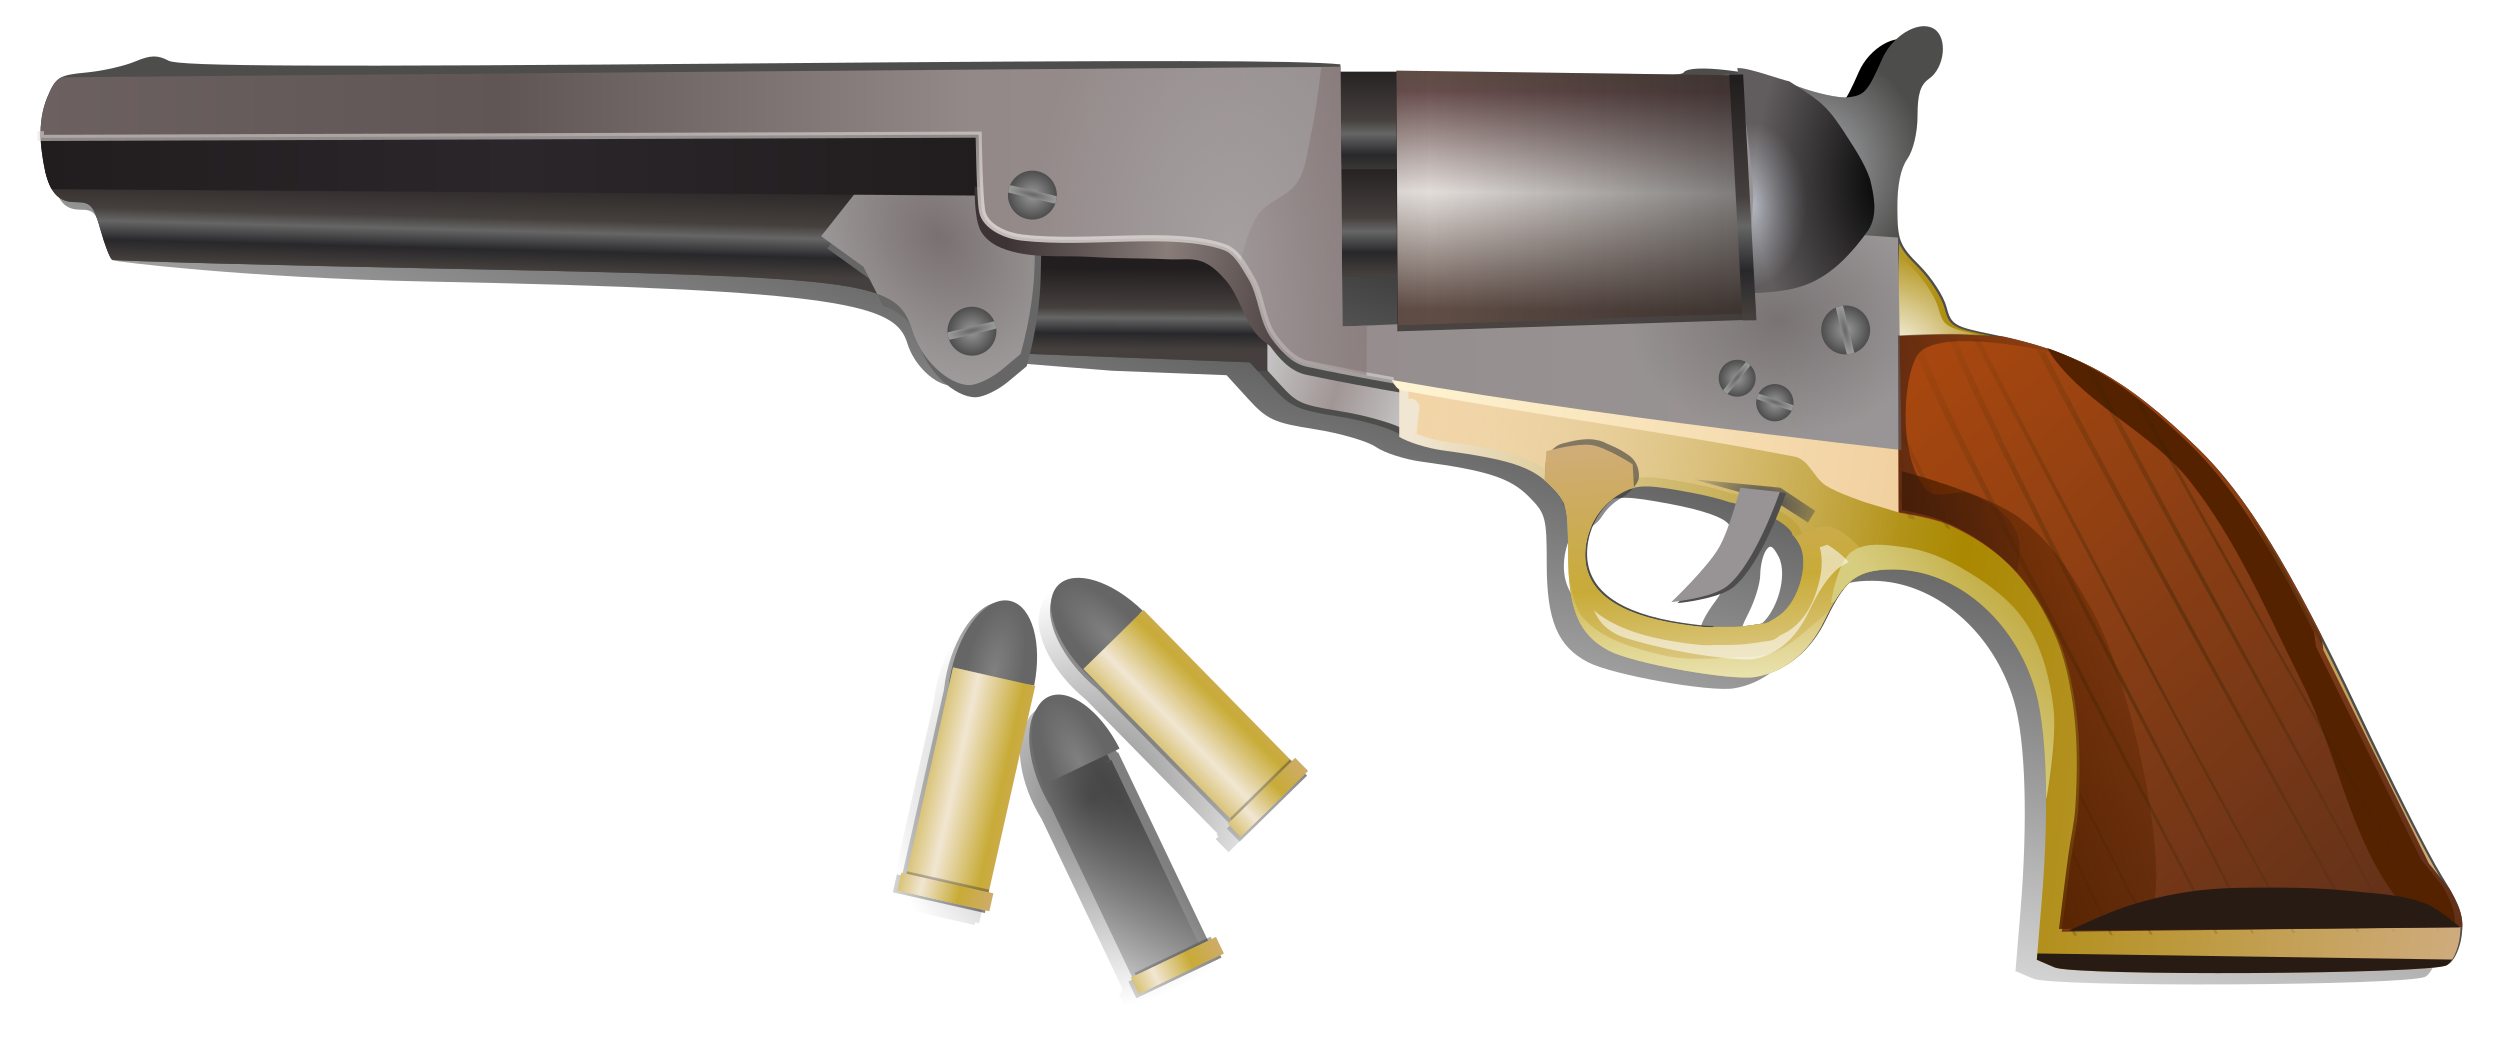
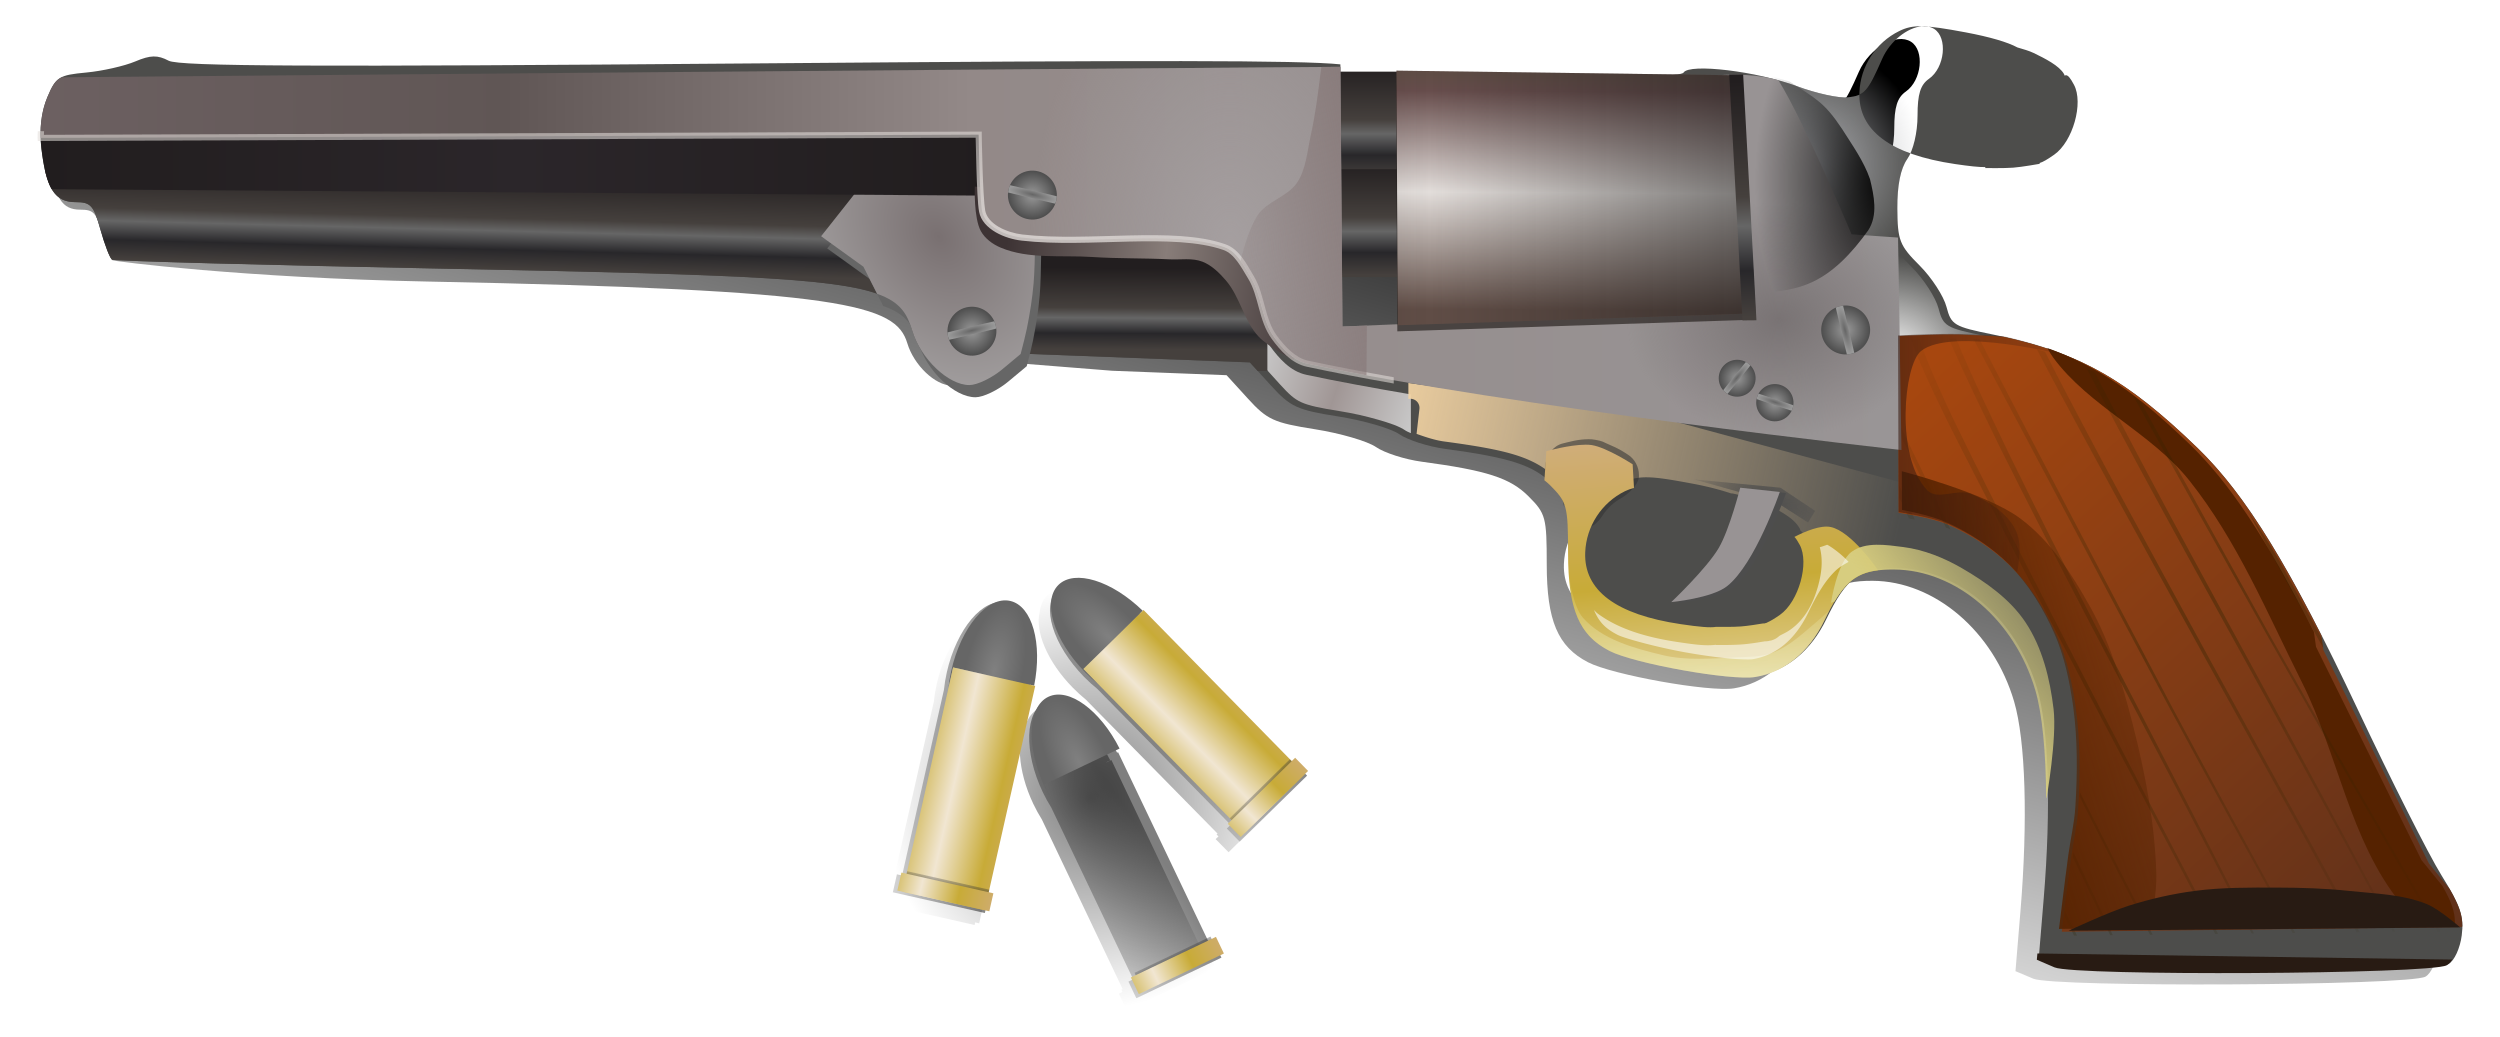
<svg xmlns="http://www.w3.org/2000/svg" xmlns:xlink="http://www.w3.org/1999/xlink" version="1.1" viewBox="0 0 410 170">
  <defs>
    <linearGradient id="i">
      <stop stop-color="#f1e6d2" offset="0" />
      <stop stop-color="#c8ab37" offset=".5" />
      <stop stop-color="#d1ad83" offset="1" />
    </linearGradient>
    <linearGradient id="c">
      <stop stop-color="#221e1f" offset="0" />
      <stop stop-color="#45403d" offset=".489" />
      <stop stop-color="#666" offset=".614" />
      <stop stop-color="#28272a" offset=".803" />
      <stop stop-color="#45403d" offset="1" />
    </linearGradient>
    <radialGradient id="s" cx="173.33" cy="299.77" r="33.969" gradientTransform="matrix(1 0 0 1.018 0 -5.52)" gradientUnits="userSpaceOnUse">
      <stop offset="0" />
      <stop stop-opacity="0" offset="1" />
    </radialGradient>
    <linearGradient id="aq" x1="203.77" x2="165.25" y1="170.98" y2="309.54" gradientUnits="userSpaceOnUse">
      <stop offset="0" />
      <stop stop-opacity="0" offset="1" />
    </linearGradient>
    <linearGradient id="ap" x1="325.51" x2="184.53" y1="238.29" y2="208.36" gradientUnits="userSpaceOnUse">
      <stop stop-color="#e3e2db" stop-opacity="0" offset="0" />
      <stop stop-color="#e3e2db" stop-opacity="0" offset=".25" />
      <stop stop-color="#e3e2db" stop-opacity=".498" offset=".588" />
      <stop stop-color="#e3e2db" stop-opacity="0" offset=".75" />
      <stop stop-color="#e3e2db" stop-opacity="0" offset="1" />
    </linearGradient>
    <linearGradient id="ao" x1="200.24" x2="227.15" y1="227.28" y2="236.52" gradientUnits="userSpaceOnUse">
      <stop stop-color="#cacaca" offset="0" />
      <stop stop-color="#a09695" offset=".5" />
      <stop stop-color="#cacaca" offset="1" />
    </linearGradient>
    <linearGradient id="an" x1="226.4" x2="409.97" y1="236.84" y2="259.16" gradientUnits="userSpaceOnUse">
      <stop stop-color="#f1e6d2" offset="0" />
      <stop stop-color="#a80" offset=".5" />
      <stop stop-color="#d1ad83" offset="1" />
    </linearGradient>
    <linearGradient id="am" x1="219.33" x2="306.17" y1="235.99" y2="255.32" gradientUnits="userSpaceOnUse">
      <stop stop-color="#f2d3a3" offset="0" />
      <stop stop-color="#f2d3a3" stop-opacity="0" offset="1" />
    </linearGradient>
    <linearGradient id="al" x1="325.46" x2="221.27" y1="249.68" y2="233.08" gradientTransform="translate(-2)" gradientUnits="userSpaceOnUse">
      <stop stop-color="#eec995" offset="0" />
      <stop stop-color="#fff6d5" offset="1" />
    </linearGradient>
    <radialGradient id="r" cx="303.25" cy="232.75" r="14.562" gradientTransform="matrix(1.343 0 0 1.145 -103.12 -39.265)" gradientUnits="userSpaceOnUse">
      <stop stop-color="#fff" offset="0" />
      <stop stop-color="#fff" stop-opacity="0" offset="1" />
    </radialGradient>
    <linearGradient id="ak" x1="311.35" x2="391.91" y1="227.86" y2="317.13" gradientUnits="userSpaceOnUse">
      <stop stop-color="#a7470f" offset="0" />
      <stop stop-color="#61311a" offset="1" />
    </linearGradient>
    <linearGradient id="aj" x1="302.86" x2="394.69" y1="219.37" y2="327.91" gradientTransform="translate(.125 .658)" gradientUnits="userSpaceOnUse">
      <stop stop-color="#2b2200" stop-opacity="0" offset="0" />
      <stop stop-color="#2b2200" offset=".5" />
      <stop stop-color="#2b2200" stop-opacity="0" offset="1" />
    </linearGradient>
    <linearGradient id="ai" x1="317.48" x2="357.26" y1="288.91" y2="276.47" gradientUnits="userSpaceOnUse">
      <stop stop-color="#520" offset="0" />
      <stop stop-color="#520" stop-opacity="0" offset="1" />
    </linearGradient>
    <linearGradient id="ah" x1="73.56" x2="73.136" y1="196.3" y2="212.78" gradientUnits="userSpaceOnUse" xlink:href="#c" />
    <linearGradient id="ag" x1="173.7" x2="173.62" y1="212.59" y2="225.93" gradientUnits="userSpaceOnUse" xlink:href="#c" />
    <radialGradient id="q" cx="148.53" cy="207.15" r="19.25" gradientTransform="matrix(1.404 1.861 -1.396 1.054 229.21 -287.26)" gradientUnits="userSpaceOnUse">
      <stop stop-color="#797071" offset="0" />
      <stop stop-color="#bababa" offset="1" />
    </radialGradient>
    <linearGradient id="af" x1="1.278" x2="157.31" y1="194.48" y2="194.48" gradientUnits="userSpaceOnUse">
      <stop stop-color="#211d1e" offset="0" />
      <stop stop-color="#2b262a" offset=".5" />
      <stop stop-color="#211d1e" offset="1" />
    </linearGradient>
    <linearGradient id="ae" x1="159.46" x2="211.59" y1="211.5" y2="217.5" gradientTransform="translate(0,-1)" gradientUnits="userSpaceOnUse">
      <stop stop-color="#3d3334" offset="0" />
      <stop stop-color="#887d79" offset=".5" />
      <stop stop-color="#3d3334" offset="1" />
    </linearGradient>
    <linearGradient id="ad" x1="215.54" x2="215.54" y1="28.98" y2="47.455" gradientTransform="translate(1.54 150.28)" gradientUnits="userSpaceOnUse" xlink:href="#c" />
    <linearGradient id="ac" x1="215.54" x2="215.54" y1="28.98" y2="47.455" gradientTransform="translate(1.54 166.28)" gradientUnits="userSpaceOnUse" xlink:href="#c" />
    <radialGradient id="p" cx="291.39" cy="195.45" r="18.86" gradientTransform="matrix(1 0 0 1.039 0 -7.524)" gradientUnits="userSpaceOnUse">
      <stop stop-color="#acadb1" offset="0" />
      <stop stop-color="#acadb1" stop-opacity="0" offset="1" />
    </radialGradient>
    <linearGradient id="ab" x1="1.268" x2="306.47" y1="211.03" y2="211.03" gradientUnits="userSpaceOnUse">
      <stop stop-color="#6c6061" offset="0" />
      <stop stop-color="#605655" offset=".25" />
      <stop stop-color="#938988" offset=".5" />
      <stop stop-color="#999596" offset="1" />
    </linearGradient>
    <linearGradient id="aa" x1="274.03" x2="269.42" y1="291.71" y2="236.74" gradientUnits="userSpaceOnUse" xlink:href="#i" />
    <radialGradient id="o" cx="286.47" cy="224.61" r="42" gradientTransform="matrix(.595 1.2262e-7 -9.4582e-8 .459 115.95 118.06)" gradientUnits="userSpaceOnUse">
      <stop stop-color="#797374" offset="0" />
      <stop stop-color="#797374" stop-opacity="0" offset="1" />
    </radialGradient>
    <radialGradient id="n" cx="196.33" cy="210.1" r="32.859" gradientTransform="matrix(1 0 0 1.562 0 -119.18)" gradientUnits="userSpaceOnUse">
      <stop stop-color="#a59fa0" offset="0" />
      <stop stop-color="#a59fa0" stop-opacity="0" offset="1" />
    </radialGradient>
    <linearGradient id="z" x1="274.2" x2="275.16" y1="283.54" y2="260.76" gradientUnits="userSpaceOnUse">
      <stop stop-color="#f6ffd5" offset="0" />
      <stop stop-color="#f6ffd5" stop-opacity="0" offset="1" />
    </linearGradient>
    <linearGradient id="y" x1="250.07" x2="249.84" y1="13.969" y2="52.459" gradientTransform="matrix(1.036 0 0 1 -9.556 167.05)" gradientUnits="userSpaceOnUse">
      <stop stop-color="#604d46" offset="0" />
      <stop stop-color="#674d4c" offset=".068" />
      <stop stop-color="#e3dedb" offset=".5" />
      <stop stop-color="#604d46" offset="1" />
    </linearGradient>
    <linearGradient id="x" x1="169.63" x2="288.59" y1="201.13" y2="201.13" gradientUnits="userSpaceOnUse">
      <stop stop-color="#1a1a1a" stop-opacity=".492" offset="0" />
      <stop stop-color="#1a1a1a" stop-opacity="0" offset=".5" />
      <stop stop-color="#1a1a1a" stop-opacity=".593" offset="1" />
    </linearGradient>
    <radialGradient id="m" cx="281.77" cy="200.74" r="11.243" gradientTransform="matrix(.822 0 0 1.199 50.123 -38.36)" gradientUnits="userSpaceOnUse">
      <stop stop-color="#b4b7c0" offset="0" />
      <stop stop-color="#615d5e" offset="1" />
    </radialGradient>
    <radialGradient id="l" cx="303.29" cy="198.3" r="11.243" gradientTransform="matrix(1.978 0 0 3.156 -295.24 -427.47)" gradientUnits="userSpaceOnUse">
      <stop offset="0" />
      <stop stop-opacity="0" offset="1" />
    </radialGradient>
    <radialGradient id="k" cx="111.98" cy="210.88" r="111.2" gradientTransform="matrix(1 0 0 .186 0 171.65)" gradientUnits="userSpaceOnUse">
      <stop stop-color="#e3dedb" offset="0" />
      <stop stop-color="#e3dedb" stop-opacity=".563" offset="1" />
    </radialGradient>
    <linearGradient id="w" x1="309.53" x2="337.68" y1="275.7" y2="254.15" gradientUnits="userSpaceOnUse">
      <stop stop-color="#d7cd7f" offset="0" />
      <stop stop-color="#d7cd7f" stop-opacity="0" offset="1" />
    </linearGradient>
    <linearGradient id="v" x1="270.42" x2="270.8" y1="184.61" y2="223.3" gradientUnits="userSpaceOnUse" xlink:href="#c" />
    <linearGradient id="u" x1="281.9" x2="339.77" y1="242.97" y2="242.97" gradientUnits="userSpaceOnUse">
      <stop stop-color="#391a10" offset="0" />
      <stop stop-color="#391a10" stop-opacity="0" offset="1" />
    </linearGradient>
    <radialGradient id="j" cx="283.69" cy="250.09" r="9.934" gradientTransform="matrix(1.403 .403 -.209 .729 -61.182 -45.819)" gradientUnits="userSpaceOnUse">
      <stop stop-color="#4d4d4d" offset="0" />
      <stop stop-color="#4d4d4d" stop-opacity="0" offset="1" />
    </radialGradient>
    <radialGradient id="b" cx="117.03" cy="452.22" r="38.647" gradientUnits="userSpaceOnUse">
      <stop stop-color="#999" offset="0" />
      <stop stop-color="#4d4d4d" offset="1" />
    </radialGradient>
    <radialGradient id="a" cx="117.03" cy="451.12" r="38.656" gradientTransform="matrix(1 0 0 .233 0 346.09)" gradientUnits="userSpaceOnUse">
      <stop stop-color="#666" offset="0" />
      <stop stop-color="#999" offset="1" />
    </radialGradient>
    <linearGradient id="h" x1="756.54" x2="643.4" y1="-.57" y2="19.025" gradientUnits="userSpaceOnUse">
      <stop offset="0" />
      <stop stop-opacity="0" offset="1" />
    </linearGradient>
    <radialGradient id="d" cx="742.09" cy="-41.415" r="31.594" gradientTransform="matrix(.683 -4.5287e-8 1.0919e-7 1.648 234.89 29.34)" gradientUnits="userSpaceOnUse">
      <stop stop-color="#808080" offset="0" />
      <stop stop-color="#666" offset="1" />
    </radialGradient>
    <linearGradient id="g" x1="731.29" x2="801.52" y1="51.553" y2="51.553" gradientUnits="userSpaceOnUse" xlink:href="#i" spreadMethod="reflect" />
    <linearGradient id="f" x1="741.76" x2="741.3" y1="134.43" y2="117.01" gradientUnits="userSpaceOnUse">
      <stop stop-color="#333" offset="0" />
      <stop stop-color="#333" stop-opacity="0" offset="1" />
    </linearGradient>
    <linearGradient id="e" x1="724.29" x2="791.11" y1="130.98" y2="130.98" gradientUnits="userSpaceOnUse" spreadMethod="reflect">
      <stop stop-color="#f1e6d2" offset="0" />
      <stop stop-color="#c8ab37" offset=".431" />
      <stop stop-color="#d1ad83" offset="1" />
    </linearGradient>
    <linearGradient id="t" x1="230.94" x2="188.03" y1="195.12" y2="203.01" gradientUnits="userSpaceOnUse">
      <stop stop-color="#837373" offset="0" />
      <stop stop-color="#837373" stop-opacity="0" offset="1" />
    </linearGradient>
  </defs>
  <g transform="translate(5.384 -168.66)">
    <path d="m169.7 265.18c-1.366-0.022-2.547 0.343-3.375 1.156-0.68 0.668-1.069 1.597-1.188 2.656-0.827 3.171 1.227 8.184 5.406 12.438 0.701 0.714 1.422 1.377 2.156 1.969l21.594 21.969-0.156 0.156 0.312 0.312-0.469 0.438 2.125 2.156 0.594-0.594 9.875-9.688 0.562-0.562-0.312-0.312 0.469-0.438-2.125-2.156-0.562 0.531-24.312-24.75-0.125 0.125c-3.483-3.391-7.463-5.359-10.469-5.406zm-11.781 3.875c-0.657-0.019-1.305 0.164-1.969 0.469-3.176 0.901-6.379 5.412-7.719 11.344-0.22 0.976-0.369 1.937-0.469 2.875l-6.781 30.031-0.219-0.062-0.094 0.438-0.656-0.125-0.656 2.938 0.844 0.188 13.469 3.031 0.781 0.188 0.094-0.438 0.656 0.156 0.656-2.938-0.781-0.188 7.656-33.844-0.844-0.188c2e-3 -0.01-2e-3 -0.021 0-0.031l0.688 0.156c1.403-6.93-0.315-13.088-3.938-13.906-0.233-0.052-0.482-0.087-0.719-0.094zm8.438 15.438c-0.468 0.037-0.925 0.176-1.344 0.375-0.823 0.391-1.452 1.07-1.906 1.969-1.915 2.683-1.633 8.186 0.969 13.656 0.43 0.903 0.905 1.763 1.406 2.562l13.25 27.812-0.219 0.094 0.188 0.375-0.594 0.281 1.312 2.75 0.781-0.375 12.469-5.938 0.719-0.344-0.188-0.406 0.594-0.281-1.281-2.719-0.719 0.344-0.188-0.406-14.719-30.938-0.781 0.375c-7e-3 -0.013-0.025-0.019-0.031-0.031l0.625-0.281c-2.782-5.526-7.067-9.131-10.344-8.875z" fill="url(#s)" opacity=".5" />
    <path d="m328.07 329.16-2.916-1.228 0.812-9.772c1.241-14.938 0.847-28.036-1.037-34.456-3.378-11.511-13.036-19.746-23.212-19.793-5.943-0.027-8.085 1.55-11.396 8.389-2.52 5.206-6.514 8.465-11.332 9.247-3.984 0.647-19.92-2.199-23.931-4.273-4.978-2.574-6.772-6.826-6.776-16.059-4e-3 -7.741-0.162-8.331-2.996-11.166-2.998-2.998-6.814-4.234-17.508-5.669-2.75-0.369-6.125-1.452-7.5-2.407-1.375-0.955-5.875-2.266-10-2.915-6.756-1.062-7.847-1.561-11.001-5.023l-3.501-3.844-18.764-0.728-19.764-1.574-2.375 1.998c-1.306 1.099-3.194 1.998-4.195 1.998-2.684 0-6.188-3.344-7.262-6.931-1.892-6.314-10.07-8.761-78.599-10.12-30.229-0.599-51.44-3.298-51.755-3.493-0.314-0.194-1.072-2.14-1.684-4.325-0.984-3.515-1.398-3.971-3.599-3.971-2.99 0-4.197-1.907-4.885-7.716-0.325-2.741-0.039-5.242 0.839-7.343 1.227-2.936 1.665-3.218 5.582-3.584 2.338-0.218 5.512-0.93 7.054-1.581 2.224-0.939 3.222-0.965 4.826-0.125 1.564 0.819 20.89-0.968 93.583-1.564 73.742-0.604 94.796-0.504 97.693 0.468 4.821 1.616 53.518 2.564 54.447 1.06 0.962-1.557 12.084-0.222 18.664 2.24 3.12 1.167 6.87 1.979 8.333 1.805 2.684-0.32 3.195-0.898 5.56-6.281 1.716-3.905 6.132-6.45 8.543-4.923 2.267 1.435 1.761 6.347-0.843 8.17-1.409 0.987-1.899 2.547-1.899 6.051 0 2.788-0.683 5.695-1.667 7.101-1.103 1.574-1.654 4.327-1.628 8.128 0.036 5.242 0.356 6.065 3.64 9.349 1.98 1.98 3.97 5.027 4.422 6.77 0.769 2.967 1.255 3.257 7.623 4.544 13.874 2.804 21.695 7.135 33.51 18.555 8.029 7.761 15.282 19.607 26.32 42.989 5.445 11.534 11.616 23.73 13.712 27.101 3.144 5.057 3.727 6.79 3.327 9.905-0.271 2.109-1.221 4.169-2.155 4.669-2.767 1.481-60.872 1.777-64.313 0.328zm-54.557-57.194c-0.146-0.644 0.907-2.709 2.34-4.588 3.077-4.034 4.167-10.208 2.252-12.752-0.854-1.133-4.261-2.313-9.562-3.311-6.885-1.296-8.675-1.336-10.91-0.239-3.848 1.887-6.376 5.782-6.537 10.071-0.234 6.219 5.037 10.164 15.683 11.738 5.825 0.861 7.099 0.687 6.734-0.92zm9.514-0.615c3.065-2.147 4.861-8.457 3.258-11.451-0.968-1.809-1.403-1.995-2.099-0.897-0.482 0.762-0.884 2.527-0.893 3.924-8e-3 1.396-0.867 4.209-1.907 6.25-2.065 4.051-1.71 4.522 1.64 2.175z" fill="url(#aq)" />
    <path d="m284.97 194.75-20.156 10.875-40.688 0.812-0.125 15.406-9.219 0.375-0.125-15.594-4.281 0.094-7.38 16.28c0.179 0.33 0.37 0.664 0.594 0.969 1.375 1.873 3.165 3.858 5.438 4.344 33.1 7.079 99.438 14.156 99.438 14.156l-2.562-34.844-7.625-0.531s-1.898-4.514-4.312-9.875z" fill="url(#ap)" />
-     <path d="m309.81 172.97c-2.361 0.198-5.224 2.4-6.531 5.375-2.365 5.384-2.878 5.961-5.562 6.281-1.463 0.175-5.224-0.645-8.344-1.812-6.58-2.462-17.694-3.807-18.656-2.25-0.734 1.188-31.196 0.867-46.375-0.125l-0.34 41.4-9.219 0.375-0.344-43c-6.725-0.68-30.724-0.69-95.844-0.156-72.693 0.596-94.53 0.495-96.312-0.438-1.828-0.957-2.966-0.945-5.5 0.125-1.757 0.742-5.367 1.564-8.031 1.812-4.463 0.417-4.977 0.716-6.375 4.062-1.001 2.395-1.339 5.251-0.969 8.375 0.784 6.621 2.186 8.812 5.594 8.812 2.509 0 2.972 0.526 4.094 4.531 0.697 2.489 1.548 4.685 1.906 4.906 0.358 0.222 25.396 0.901 55.625 1.5 68.529 1.359 73.155 1.985 75.594 10.125 1.385 4.624 5.915 8.938 9.375 8.938 1.291 0 3.722-1.177 5.406-2.594l3.062-2.562 18.75 0.719 18.781 0.719 3.5 3.844c3.154 3.462 4.244 3.969 11 5.031 4.125 0.649 8.625 1.952 10 2.906 1.375 0.955 4.75 2.037 7.5 2.406 10.694 1.436 14.502 2.69 17.5 5.688 2.834 2.834 2.996 3.415 3 11.156 4e-3 9.233 1.803 13.488 6.781 16.062 4.011 2.074 19.922 4.928 23.906 4.281 4.818-0.782 8.824-4.044 11.344-9.25 3.311-6.84 5.463-8.434 11.406-8.406 10.177 0.047 19.809 8.301 23.188 19.812 1.884 6.42 2.304 19.499 1.062 34.438l-0.812 9.781 2.906 1.219c3.441 1.449 61.546 1.168 64.312-0.312 0.933-0.5 1.886-2.578 2.156-4.688 0.399-3.115-0.199-4.818-3.344-9.875-2.096-3.371-8.242-15.591-13.688-27.125-11.039-23.382-18.314-35.207-26.344-42.969-11.814-11.42-19.626-15.759-33.5-18.562-6.368-1.287-6.856-1.564-7.625-4.531-0.452-1.743-2.426-4.801-4.406-6.781-3.284-3.284-3.62-4.101-3.656-9.344-0.026-3.801 0.522-6.551 1.625-8.125 0.985-1.406 1.688-4.337 1.688-7.125 0-3.503 0.466-5.044 1.875-6.031 2.603-1.823 3.111-6.752 0.844-8.188-0.452-0.286-0.969-0.42-1.531-0.438-0.152-5e-3 -0.311-0.013-0.469 0zm-44.656 75.25c1.587 0.035 3.745 0.352 7.188 1 3.976 0.749 6.902 1.612 8.469 2.469 0.95 0.272 1.975 0.576 2.656 0.906 1.825 0.886 4.218 2.075 5 3.469 0.04 0.072 0.06 0.169 0.094 0.25 0.049-0.023 0.107-0.056 0.156-0.062 0.382-0.054 0.77 0.432 1.375 1.562 1.603 2.994-0.185 9.322-3.25 11.469-1.117 0.782-1.869 1.218-2.344 1.344l-0.062 0.156s-2.859 0.513-4.312 0.625c-1.519 0.117-4.594 0.062-4.594 0.062l0.031-0.156c-1.057 0.017-2.634-0.155-4.969-0.5-10.646-1.574-15.921-5.531-15.688-11.75 0.161-4.289 2.684-8.176 6.531-10.062 1.118-0.548 2.131-0.816 3.719-0.781z" fill="#4d4d4b" />
+     <path d="m309.81 172.97c-2.361 0.198-5.224 2.4-6.531 5.375-2.365 5.384-2.878 5.961-5.562 6.281-1.463 0.175-5.224-0.645-8.344-1.812-6.58-2.462-17.694-3.807-18.656-2.25-0.734 1.188-31.196 0.867-46.375-0.125l-0.34 41.4-9.219 0.375-0.344-43c-6.725-0.68-30.724-0.69-95.844-0.156-72.693 0.596-94.53 0.495-96.312-0.438-1.828-0.957-2.966-0.945-5.5 0.125-1.757 0.742-5.367 1.564-8.031 1.812-4.463 0.417-4.977 0.716-6.375 4.062-1.001 2.395-1.339 5.251-0.969 8.375 0.784 6.621 2.186 8.812 5.594 8.812 2.509 0 2.972 0.526 4.094 4.531 0.697 2.489 1.548 4.685 1.906 4.906 0.358 0.222 25.396 0.901 55.625 1.5 68.529 1.359 73.155 1.985 75.594 10.125 1.385 4.624 5.915 8.938 9.375 8.938 1.291 0 3.722-1.177 5.406-2.594l3.062-2.562 18.75 0.719 18.781 0.719 3.5 3.844c3.154 3.462 4.244 3.969 11 5.031 4.125 0.649 8.625 1.952 10 2.906 1.375 0.955 4.75 2.037 7.5 2.406 10.694 1.436 14.502 2.69 17.5 5.688 2.834 2.834 2.996 3.415 3 11.156 4e-3 9.233 1.803 13.488 6.781 16.062 4.011 2.074 19.922 4.928 23.906 4.281 4.818-0.782 8.824-4.044 11.344-9.25 3.311-6.84 5.463-8.434 11.406-8.406 10.177 0.047 19.809 8.301 23.188 19.812 1.884 6.42 2.304 19.499 1.062 34.438l-0.812 9.781 2.906 1.219c3.441 1.449 61.546 1.168 64.312-0.312 0.933-0.5 1.886-2.578 2.156-4.688 0.399-3.115-0.199-4.818-3.344-9.875-2.096-3.371-8.242-15.591-13.688-27.125-11.039-23.382-18.314-35.207-26.344-42.969-11.814-11.42-19.626-15.759-33.5-18.562-6.368-1.287-6.856-1.564-7.625-4.531-0.452-1.743-2.426-4.801-4.406-6.781-3.284-3.284-3.62-4.101-3.656-9.344-0.026-3.801 0.522-6.551 1.625-8.125 0.985-1.406 1.688-4.337 1.688-7.125 0-3.503 0.466-5.044 1.875-6.031 2.603-1.823 3.111-6.752 0.844-8.188-0.452-0.286-0.969-0.42-1.531-0.438-0.152-5e-3 -0.311-0.013-0.469 0zc1.587 0.035 3.745 0.352 7.188 1 3.976 0.749 6.902 1.612 8.469 2.469 0.95 0.272 1.975 0.576 2.656 0.906 1.825 0.886 4.218 2.075 5 3.469 0.04 0.072 0.06 0.169 0.094 0.25 0.049-0.023 0.107-0.056 0.156-0.062 0.382-0.054 0.77 0.432 1.375 1.562 1.603 2.994-0.185 9.322-3.25 11.469-1.117 0.782-1.869 1.218-2.344 1.344l-0.062 0.156s-2.859 0.513-4.312 0.625c-1.519 0.117-4.594 0.062-4.594 0.062l0.031-0.156c-1.057 0.017-2.634-0.155-4.969-0.5-10.646-1.574-15.921-5.531-15.688-11.75 0.161-4.289 2.684-8.176 6.531-10.062 1.118-0.548 2.131-0.816 3.719-0.781z" fill="#4d4d4b" />
    <path transform="translate(0,1)" d="m201.78 222.03 0.062 5.688 2.656 2.938c1.534 1.684 2.329 2.418 3.531 2.969 1.187 0.544 2.998 0.943 6.344 1.469 2.151 0.338 4.384 0.855 6.281 1.406 1.885 0.547 3.42 1.041 4.531 1.812 0.023 0.016 0.352 0.2 0.719 0.344 0.028 0.011 0.065 0.02 0.094 0.031v-6.344c-6.176-1.056-12.089-2.135-17.156-3.219-2.635-0.564-4.493-2.732-5.906-4.656-0.553-0.753-0.826-1.609-1.156-2.438z" fill="url(#ao)" />
-     <path d="m306.09 208.53-0.719 32.75-81.281-11.531v10.562c1.521 0.904 4.62 1.874 7.188 2.219 10.694 1.436 14.502 2.658 17.5 5.656 2.834 2.834 2.996 3.415 3 11.156 4e-3 9.233 1.803 13.488 6.781 16.062 4.011 2.074 19.922 4.928 23.906 4.281 4.818-0.782 8.824-4.044 11.344-9.25 3.311-6.84 5.463-8.402 11.406-8.375 10.177 0.047 19.809 8.27 23.188 19.781 1.884 6.42 2.304 19.53 1.062 34.469l-0.812 9.75 2.906 1.25c3.441 1.449 61.546 1.137 64.312-0.344 0.933-0.5 1.886-2.547 2.156-4.656 0.399-3.115-0.168-4.849-3.312-9.906-2.096-3.371-8.274-15.559-13.719-27.094-11.039-23.382-18.314-35.239-26.344-43-11.814-11.42-19.626-15.759-33.5-18.562-6.368-1.287-6.856-1.564-7.625-4.531-0.452-1.743-2.426-4.801-4.406-6.781-1.631-1.631-2.534-2.647-3.031-3.906zm-41.25 39.906c1.587 0.035 3.745 0.383 7.188 1.031 2.651 0.499 4.816 1.063 6.438 1.625v-0.031s3.43 0.769 5 1.531c1.825 0.886 4.218 2.075 5 3.469 0.07 0.125 0.105 0.286 0.156 0.438 0.318 0.123 0.665 0.612 1.156 1.531 1.603 2.994-0.185 9.322-3.25 11.469-0.928 0.65-1.611 1.05-2.094 1.25v0.031c-0.047 0.019-0.082 0.017-0.125 0.031-0.207 0.071-0.389 0.129-0.5 0.094-8e-3 -3e-3 -0.023 3e-3 -0.031 0-0.789 0.133-2.497 0.411-3.656 0.5-1.284 0.099-3.358 0.073-4.062 0.062-0.973 0.172-2.753 0.01-5.781-0.438-10.646-1.574-15.921-5.531-15.688-11.75 0.161-4.289 2.684-8.176 6.531-10.062 1.118-0.548 2.131-0.816 3.719-0.781z" fill="url(#an)" />
    <path d="m225.59 231.47v2.625l0.188-0.031a1.495 1.495 0 0 1 1.625 1.656l-0.469 4.094c1.412 0.507 3.033 1.049 4.531 1.25 5.379 0.722 9.08 1.369 11.906 2.281 2.827 0.913 4.818 2.13 6.469 3.781 1.584 1.584 2.481 3.069 2.938 5.094l2.375 0.719c1.279-2.107 3.019-3.938 5.312-5.062 1.266-0.621 2.637-0.976 4.406-0.938 1.776 0.039 3.979 0.411 7.438 1.062 2.503 0.471 4.497 1.015 6.156 1.562a1.495 1.495 0 0 1 0.031 0c0.042 0.014 0.115 0.018 0.156 0.031a1.495 1.495 0 0 1 0.125 0s3.36 0.693 5.344 1.656c0.918 0.446 2.012 0.983 3.031 1.625 1.019 0.642 2.004 1.362 2.625 2.469 0.104 0.185 0.056 0.201 0.094 0.312 0.52 0.451 0.847 0.961 1.219 1.656 1.338 2.5 0.902 5.741-0.281 8.594l3.125 1.281c1.266-2.208 2.51-3.938 4.156-5 1.952-1.26 4.252-1.638 7.125-1.625 0.106 4.6e-4 0.208-3e-3 0.312 0l3.906-11.969-41.25-11.094-0.156-0.031-42.438-6z" fill="url(#am)" />
-     <path d="m222.26 229.67 84.915 12.656-0.816 10.478-5.715-1.722s-4.608-1.512-6.621-2.817c-1.939-1.257-2.783-4.276-5.082-4.715-22.026-4.213-42.156-6.752-64.503-10.887-1.213-0.224-2.177-2.994-2.177-2.994z" fill="url(#al)" />
    <path d="m305.09 208.53-0.406 18.188 29.125 1.156c-4.047-1.79-8.426-3.068-13.656-4.125-6.368-1.287-6.856-1.564-7.625-4.531-0.452-1.743-2.426-4.801-4.406-6.781-1.631-1.631-2.534-2.647-3.031-3.906z" fill="url(#r)" />
    <path d="m313 223.53c-3.31 0.052-7.094 0.25-7.094 0.25l0.09 28.97s5.526 0.826 8.062 1.938c3.895 1.707 7.605 4.1 10.594 7.125 3.126 3.164 5.514 7.088 7.312 11.156 1.661 3.757 2.529 7.869 3.094 11.938 0.759 5.466 0.712 11.023 0.375 16.531-0.162 2.653-0.796 5.273-1.156 7.906-0.552 4.036-1.531 12.125-1.531 12.125l65.625-0.781 0.062-0.125c6e-3 -1.819-0.544-3.433-2.062-6.094l-3.406-4.188-17.312-35-0.344-2.438c-7.852-15.466-13.872-24.494-20.344-30.75-11.303-10.926-18.959-15.368-31.75-18.188-2.4-0.19-4.814-0.312-7.219-0.375-0.841-0.022-1.897-0.017-3 0z" fill="url(#ak)" />
    <path d="m330.38 225.74c0.313 0.575 0.627 1.109 0.938 1.531 5.947 8.074 16.096 12.344 22.344 20.188 7.873 9.884 12.807 21.797 18.469 33.094 5.919 11.809 7.859 25.909 16.156 36.188 0.904 1.119 2.318 2.319 3.844 3.469l5.031-0.062 0.062-0.125c6e-3 -1.819-0.544-3.433-2.062-6.094l-3.406-4.188-17.312-35-0.344-2.438c-7.852-15.466-13.872-24.494-20.344-30.75-8.605-8.318-15.123-12.866-23.375-15.812z" fill="#520" />
    <path d="m314.22 224.19c2.677 6.215 5.694 12.299 8.656 18.375 9.548 19.156 19.64 38.052 29.531 57.031 5.151 9.884 8.289 15.942 11.469 22.156h0.406c-3.094-6.089-6.148-12.069-11.188-21.844-9.726-18.863-19.617-37.619-28.938-56.688-3.001-6.277-6.081-12.587-8.75-19.031-0.37-4e-3 -0.773-2e-3 -1.188 0zm4.031 0.062c10.712 20.035 21.29 40.154 32 60.188 6.713 12.46 13.533 24.862 20.375 37.25l0.406-0.031c-6.769-12.266-13.509-24.556-20.125-36.906-10.665-20.101-21.21-40.254-31.656-60.469-0.332-0.016-0.668-0.018-1-0.031zm-8.875 0.062c-0.551 0.021-0.929 0.012-1.375 0.031 5e-3 0.015 0.026 0.048 0.031 0.062 0.476 1.185 0.899 2.39 1.406 3.562 3.06 7.078 6.671 13.957 10.188 20.812 4.333 8.45 8.462 16.333 12.875 24.781 8.41 16.114 16.969 32.151 25.406 48.25h0.469c-8.311-15.92-16.69-31.81-24.906-47.781-4.737-9.216-8.002-15.531-12.562-24.625-3.404-6.787-6.865-13.591-9.812-20.594-0.49-1.165-0.912-2.355-1.375-3.531-0.085-0.236-0.234-0.663-0.344-0.969zm19.281 1.625c2.078 4.016 4.234 8.003 6.375 11.969 4.512 8.355 8.815 16.147 13.406 24.5 10.849 19.751 21.875 39.388 32.688 59.156l0.469-0.031c-10.689-19.581-21.562-39.073-32.188-58.688-4.932-9.113-8.341-15.348-13.094-24.344-2.129-4.029-4.27-8.074-6.312-12.156-0.437-0.14-0.895-0.273-1.344-0.406zm8.188 3.156c0.429 0.833 0.853 1.667 1.281 2.5 9.954 18.949 20.457 37.611 30.75 56.375 8.15 14.858 11.711 21.44 18.188 33.5h0.375c-6.324-11.859-9.823-18.382-17.844-33.156-10.125-18.651-20.432-37.228-30.156-56.094-0.414-0.82-0.834-1.648-1.25-2.469-0.444-0.234-0.894-0.437-1.344-0.656zm7.656 4.594c7.3 13.066 14.604 26.144 21.938 39.188 9.2 16.239 18.543 32.407 27.938 48.531l0.438-0.031c-9.334-16.008-18.654-32.041-27.75-48.188-7.181-12.866-14.309-25.776-21.406-38.688-0.38-0.286-0.779-0.541-1.156-0.812zm-38.438 4.406 0.031 1.594c2.553 5.163 5.109 10.334 7.656 15.5 0.144 0.055 0.308 0.1 0.438 0.156 0.107 0.047 0.206 0.108 0.312 0.156-2.823-5.799-5.634-11.598-8.438-17.406zm0.031 10.219 0.031 2c0.526 1.123 1.034 2.253 1.562 3.375 0.299 0.053 0.614 0.119 0.969 0.188-0.855-1.851-1.717-3.707-2.562-5.562zm57.219 4.281c0.285 0.518 0.557 1.009 0.844 1.531 3.813 6.942 7.63 13.887 11.469 20.812l-0.188-1.438c-0.117-0.231-0.227-0.428-0.344-0.656-2.191-3.993-4.353-8-6.531-12-1.811-3.085-3.551-5.823-5.25-8.25zm-27.594 45.969c-9e-3 0.261-0.021 0.52-0.031 0.781 3.826 7.559 7.662 15.088 11.531 22.625l0.438-0.031c-3.99-7.783-8.004-15.563-11.938-23.375zm-1.062 9.875c-0.042 0.251-0.086 0.499-0.125 0.75 2.215 4.595 4.453 9.268 6.156 12.844h0.438c-1.785-3.78-4.055-8.537-6.469-13.594zm-1.312 9.781c-0.052 0.418-0.049 0.449-0.094 0.812 0.499 1.021 1.002 2.041 1.5 3.062h0.5c-0.629-1.296-1.277-2.579-1.906-3.875z" fill="url(#aj)" opacity=".362" />
    <path d="m306.51 245.94 0.031 6.344s4.526 0.826 7.062 1.938c3.895 1.707 7.605 4.1 10.594 7.125 3.126 3.164 5.514 7.088 7.312 11.156 1.661 3.757 2.529 7.869 3.094 11.938 0.759 5.466 0.712 11.023 0.375 16.531-0.162 2.653-0.796 5.273-1.156 7.906-0.552 4.036-1.531 12.125-1.531 12.125l6.875-0.094 8.312-1.031s0.85-5.113 0.781-7.688c-0.222-8.305-1.785-16.576-3.844-24.625-1.69-6.608-3.627-13.287-6.938-19.25-3.013-5.428-6.556-10.911-11.531-14.625-5.59-4.173-19.438-7.75-19.438-7.75z" fill="url(#ai)" />
    <path d="m333.86 321.3 64.231-0.544s-3.394-2.969-5.443-3.81c-4.001-1.643-8.492-1.713-12.792-2.177-3.883-0.419-7.798-0.532-11.703-0.544-4.54-0.015-9.107-0.047-13.608 0.544-3.688 0.485-7.342 1.322-10.887 2.45-3.372 1.073-9.798 4.082-9.798 4.082z" fill="#281b13" />
    <path d="m1.969 196.47c0.871 3.905 2.319 5.344 5.031 5.344 2.509 0 2.972 0.526 4.094 4.531 0.697 2.489 1.548 4.685 1.906 4.906 0.358 0.222 25.396 0.901 55.625 1.5 49.644 0.984 65.746 1.587 71.781 4.938l2.781-18.969-141.22-2.25z" fill="url(#ah)" />
    <path d="m156.28 204.56v24.938h2.375c0.117-0.091 0.233-0.188 0.344-0.281l3.062-2.562 18.75 0.719 18.781 0.719 1.281 1.406h1.594v-16.938z" fill="url(#ag)" />
    <path d="m168.78 197.06-29.656 1.156-8.844 11.188 6.938 5 2.25 4.438c3.808 1.355 4.917 3.25 5.75 6.031 1.385 4.624 5.915 8.938 9.375 8.938 1.291 0 3.722-1.177 5.406-2.594l3-2.5c0.394-1.494 0.799-3.071 1.031-4.219 0.491-2.427 0.881-4.877 1.094-7.344 0.312-3.617 0.25-10.875 0.25-10.875l3.406 0.438v-9.656z" fill="#666" />
    <path d="m167.78 195.06-29.656 1.156-8.844 11.188 6.938 5 2.25 4.438c3.808 1.355 4.917 3.25 5.75 6.031 1.385 4.624 5.915 8.938 9.375 8.938 1.291 0 3.722-1.177 5.406-2.594l3-2.5c0.394-1.494 0.799-3.071 1.031-4.219 0.491-2.427 0.881-4.877 1.094-7.344 0.312-3.617 0.25-10.875 0.25-10.875l3.406 0.438v-9.656z" fill="url(#q)" />
    <path d="m156.78 188.22-155.5 2.062c-0.014 0.883 0.014 1.782 0.125 2.719 0.374 3.159 0.887 5.307 1.688 6.688l154.22 1.062-0.531-12.531z" fill="url(#af)" />
    <path d="m154.48 199.26s-0.193 5.161 1 7.313c0.68 1.227 1.941 2.15 3.234 2.694 4.636 1.951 9.992 1.207 15.011 1.54 4.226 0.28 8.471 0.17 12.702 0.385 1.798 0.091 3.712-0.271 5.389 0.385 1.53 0.599 2.775 1.835 3.849 3.079 2.329 2.699 2.945 6.643 5.389 9.238 1.586 1.684 5.774 3.849 5.774 3.849l0.77-23.094z" fill="url(#ae)" />
    <rect x="208.61" y="180.41" width="20.015" height="17.705" fill="url(#ad)" />
    <rect x="208.61" y="196.41" width="20.015" height="17.705" fill="url(#ac)" />
    <path d="m309.81 172.97c-2.361 0.198-5.224 2.4-6.531 5.375-2.365 5.384-2.878 5.961-5.562 6.281-1.463 0.175-5.224-0.645-8.344-1.812-4.044-1.513-9.784-2.589-13.844-2.844l1 32.188 31.47-1.47c-1.914-2.163-2.189-3.497-2.219-7.812-0.026-3.801 0.522-6.551 1.625-8.125 0.985-1.406 1.688-4.337 1.688-7.125 0-3.503 0.466-5.044 1.875-6.031 2.603-1.823 3.111-6.752 0.844-8.188-0.452-0.286-0.969-0.42-1.531-0.438-0.152-5e-3 -0.311-0.013-0.469 0z" fill="url(#p)" />
    <path d="m214.44 179.62c-75.988 0.542-181.31 1.457-209.72 1.719-1.053 0.527-1.568 1.425-2.344 3.281-0.813 1.946-1.183 4.207-1.094 6.656l153.83-0.53s0.145 10.253 0.562 12.531c0.472 2.574 3.932 4.043 6.531 4.344 11.071 1.279 24.842-1.349 33.188 1.562 2.084 0.727 3.232 3.081 4.375 4.969 1.815 2.998 1.738 6.988 3.812 9.812 1.375 1.873 3.165 3.858 5.438 4.344 33.1 7.079 97.438 14.156 97.438 14.156l-0.562-34.844-7.625-0.531s-7.749-18.492-12-25.281c-6.487-1.793-14.74-0.581-15.562 0.75-0.734 1.188-31.205-1.139-46.375-2.125l-0.34 41.4-9.219 0.375z" fill="url(#ab)" />
    <path d="m255.14 240.69c-1.738 5e-3 -3.096 0.427-4.206 0.688-1.53 0.357-2.753 1.87-2.853 3.531l-0.059 1c-0.062 1.088 1.385 2.679 2 3.333 1.035 1.105 0.895 1.809 1.176 2.917-0.285-1.125 0.402-1.011 0.643 0.05 0.281 1.218 0.891 2.783 2.261 3.052 1.37 0.269 2.601-0.935 3.273-1.966 0.791-1.229 1.846-2.238 3.116-2.94 1-0.549 2.912-2.191 2.912-3.602v-0.188c-9.2e-4 -1.327-0.695-2.629-1.765-3.312-0.257-0.164-0.465-0.33-1.088-0.688-0.773-0.443-1.567-0.798-2.265-1.094-0.697-0.296-0.788-0.477-2.059-0.688-0.432-0.071-0.634-0.095-1.088-0.094z" fill="#333" opacity=".559" />
    <path d="m254.62 241.59c-2.608 7e-3 -6.406 1.062-6.406 1.062l-0.312 4.781c0.293 0.246 0.6 0.475 0.875 0.75 2.834 2.834 2.996 3.415 3 11.156 4e-3 9.233 1.803 13.488 6.781 16.062 4.011 2.074 19.922 4.928 23.906 4.281 4.818-0.782 8.824-4.044 11.344-9.25 2.776-5.735 4.748-7.762 8.812-8.25-0.115-0.17-4.37-6.394-7.781-7.094-1.653-0.339-4.169 0.709-5.938 1.625 0.244 0.243 0.527 0.663 0.875 1.312 1.603 2.994-0.185 9.322-3.25 11.469-0.928 0.65-1.611 1.05-2.094 1.25v0.031c-0.047 0.019-0.082 0.017-0.125 0.031-0.207 0.071-0.389 0.129-0.5 0.094-8e-3 -3e-3 -0.023 3e-3 -0.031 0-0.789 0.133-2.497 0.411-3.656 0.5-1.284 0.099-3.358 0.073-4.062 0.062-0.973 0.172-2.753 0.01-5.781-0.438-10.646-1.574-15.921-5.531-15.688-11.75 0.161-4.289 2.684-8.176 6.531-10.062 0.487-0.239 0.966-0.401 1.469-0.531l-0.219-3.875s-4.274-2.776-6.719-3.156c-0.309-0.048-0.659-0.064-1.031-0.062z" fill="url(#aa)" />
    <path d="m274.28 182.91c-1.913-0.038-3.254-2.843-3.562-2.344-0.734 1.188-31.205 0.861-46.375-0.125l-0.34 41.4-1.531 0.062v9c34.501 6.116 84 11.562 84 11.562l-0.562-34.844-7.625-0.531s-7.749-18.492-12-25.281c-4.054-1.12-8.811 1.157-12 1.094z" fill="url(#o)" />
    <path d="m214.44 179.62c-18.923 0.136-40.079 0.302-60.969 0.469l0.125 10.656h1.531s0.145 10.253 0.562 12.531c0.472 2.574 3.932 4.043 6.531 4.344 11.071 1.279 24.842-1.349 33.188 1.562 2.084 0.727 3.232 3.081 4.375 4.969 1.815 2.998 1.738 6.988 3.812 9.812 1.375 1.873 3.165 3.858 5.438 4.344 2.976 0.637 6.276 1.275 9.688 1.906l0.062-8.156-4 0.156-0.344-42.594z" fill="url(#n)" />
    <path d="m328.75 325.03-0.094 1.031 2.906 1.25c3.441 1.449 61.546 1.137 64.312-0.344 0.307-0.164 0.62-0.492 0.906-0.938l-68.031-1z" fill="#281b13" />
    <path d="m251.88 262.66c0.423 6.992 2.345 10.505 6.688 12.75 4.011 2.074 19.922 4.928 23.906 4.281 4.818-0.782 8.824-4.044 11.344-9.25 0.318-0.657 0.605-1.218 0.906-1.781-0.648 0.621-1.292 1.222-1.812 1.656-2.373 1.979-4.653 4.251-7.531 5.375-1.927 0.753-4.09 0.686-6.156 0.781-3.975 0.183-8.069 0.556-11.938-0.375-4.687-1.127-9.921-2.527-13.094-6.156-1.668-1.908-2.302-7.188-2.312-7.281z" fill="url(#z)" opacity=".5" />
    <path d="m223.54 181.24 0.235 41.761 58.816-1.925-2.199-39.067z" fill="#241f1c" opacity=".669" />
    <path d="m223.63 180.24 0.23 41.761 57.732-1.925-2.158-39.067z" fill="url(#y)" />
    <path d="m223.63 180.24 0.23 41.761 57.732-1.925-2.158-39.067z" fill="url(#x)" />
-     <path d="m281.45 216.78c3.236-0.173 6.587-0.294 9.622-1.54 4.112-1.626 7.314-5.165 9.938-8.814 1.624-2.512 0.937-5.689 0.281-8.402-1.03-2.972-2.901-5.555-4.565-8.197-2.937-4.422-4.261-4.937-8.659-7.82-1.645-0.352-6.886-2.336-8.542-2.177 0.999 5.644 2.396 15.113 2.627 20.853-0.313 7.114-0.752 9.556-0.702 16.097z" fill="url(#m)" />
    <path d="m281.45 216.78c3.236-0.173 6.587-0.294 9.622-1.54 4.112-1.626 7.314-5.165 9.938-8.814 1.624-2.512 0.937-5.689 0.281-8.402-1.03-2.972-2.901-5.555-4.565-8.197-2.937-4.422-4.261-4.937-8.659-7.82-1.645-0.352-6.886-2.336-8.542-2.177 0.999 5.644 2.396 15.113 2.627 20.853-0.313 7.114-0.752 9.556-0.702 16.097z" fill="url(#l)" />
    <path d="m0.812 190.19c-0.008 0.375-0.045 0.742-0.031 1.125l0.031 0.469h0.469l153.34-0.54c6e-3 0.411 0.044 2.347 0.125 4.938 0.089 2.853 0.207 5.928 0.438 7.188 0.272 1.484 1.394 2.604 2.719 3.375 1.325 0.771 2.883 1.217 4.25 1.375 5.598 0.647 11.829 0.289 17.688 0.156 5.859-0.133 11.359-0.037 15.406 1.375 1.821 0.635 2.932 2.831 4.094 4.75 0.855 1.412 1.281 3.112 1.75 4.844 0.469 1.732 0.988 3.495 2.094 5 1.398 1.904 3.258 4.029 5.75 4.562 4.29 0.918 9.124 1.849 14.25 2.75v-1.031c-5.058-0.891-9.82-1.811-14.062-2.719-2.052-0.439-3.772-2.283-5.125-4.125-0.969-1.319-1.472-2.969-1.938-4.688s-0.884-3.508-1.844-5.094c-1.124-1.857-2.309-4.369-4.656-5.188-4.298-1.5-9.869-1.571-15.75-1.438-5.881 0.133-12.058 0.476-17.531-0.156-1.232-0.142-2.702-0.567-3.875-1.25s-2.019-1.597-2.219-2.688c-0.187-1.018-0.349-4.188-0.438-7.031-0.088-2.843-0.125-5.406-0.125-5.406v-0.5h-0.5l-153.31 0.531c-0.002-0.201 0.027-0.396 0.031-0.594h-1.031z" color="#000000" fill="url(#k)" style="block-progression:tb;text-indent:0;text-transform:none" />
    <path d="m302.34 258c-1.481 0.026-2.925 0.311-4.062 1.156-2.421 1.798-3.375 8.375-3.375 8.375l0.594-0.25c2.513-4.178 4.832-5.241 9.719-5.219 10.177 0.047 19.809 8.27 23.188 19.781 1.125 3.835 1.743 10.084 1.781 17.656l0.062 0.062s1.729-9.768 1.156-14.625c-0.585-4.956-1.851-10.102-4.625-14.25-2.53-3.783-6.47-6.561-10.406-8.844-2.949-1.71-6.244-3.035-9.625-3.469-1.406-0.18-2.925-0.401-4.406-0.375z" fill="url(#w)" />
    <rect transform="matrix(1 -.009 .054 .999 0 0)" x="268.3" y="183.49" width="2.285" height="40.355" fill="url(#v)" />
    <path d="m312.99 223.43c-3.31 0.052-7.094 0.25-7.094 0.25l0.094 28.969s5.526 0.826 8.062 1.938c3.895 1.707 7.605 4.1 10.594 7.125 0.262 0.265 0.529 0.537 0.781 0.812 0.42-2.291 0.626-4.711 0-6.344-1.198-3.124-4.534-5.251-7.625-6.531-2.186-0.905-5.446 1.135-7.094-0.562-5.315-5.473-3.852-20.594-1.062-22.844 5.089-4.104 24.125 0.781 24.125 0.781-3.21-1.31-6.64-2.354-10.562-3.219-2.4-0.19-4.814-0.312-7.219-0.375-0.841-0.022-1.897-0.017-3 0z" fill="url(#u)" />
    <path d="m272.44 247.28 13.608 3.81 5.082 3.266 1.177-1.905-5.715-3.81z" fill="url(#j)" />
    <g transform="matrix(.509 .086 -.086 .509 261.61 50.823)">
      <path d="m85.447 411.41s9.294-12.348 12.007-19.475c2.411-6.332 3.54-20.015 3.54-20.015l12.626-0.77s-3.878 23.838-11.547 32.331c-4.115 4.557-16.626 7.928-16.626 7.928z" fill="#4d4d4d" />
      <path d="m83.447 411.41s9.294-12.348 12.007-19.475c2.411-6.332 3.54-20.015 3.54-20.015l12.626-0.77s-3.878 23.838-11.547 32.331c-4.115 4.557-16.626 7.928-16.626 7.928z" fill="#989394" />
    </g>
    <g transform="matrix(.101 -.024 .024 .101 131.34 180.11)">
      <path d="m155.68 452.22c0 21.344-17.303 38.647-38.647 38.647s-38.647-17.303-38.647-38.647 17.303-38.647 38.647-38.647 38.647 17.303 38.647 38.647z" fill="url(#b)" />
      <path d="m79.031 445.12c-0.428 2.303-0.656 4.667-0.656 7.094 0 1.667 0.139 3.294 0.344 4.906h76.625c0.205-1.612 0.344-3.239 0.344-4.906 0-2.427-0.228-4.791-0.656-7.094h-76z" fill="url(#a)" />
    </g>
    <g transform="matrix(-.101 -.024 -.024 .101 186.6 157.79)">
      <path d="m155.68 452.22c0 21.344-17.303 38.647-38.647 38.647s-38.647-17.303-38.647-38.647 17.303-38.647 38.647-38.647 38.647 17.303 38.647 38.647z" fill="url(#b)" />
      <path d="m79.031 445.12c-0.428 2.303-0.656 4.667-0.656 7.094 0 1.667 0.139 3.294 0.344 4.906h76.625c0.205-1.612 0.344-3.239 0.344-4.906 0-2.427-0.228-4.791-0.656-7.094h-76z" fill="url(#a)" />
    </g>
    <g transform="matrix(-.024 -.101 .101 -.024 254.44 245.45)">
      <path d="m155.68 452.22c0 21.344-17.303 38.647-38.647 38.647s-38.647-17.303-38.647-38.647 17.303-38.647 38.647-38.647 38.647 17.303 38.647 38.647z" fill="url(#b)" />
      <path d="m79.031 445.12c-0.428 2.303-0.656 4.667-0.656 7.094 0 1.667 0.139 3.294 0.344 4.906h76.625c0.205-1.612 0.344-3.239 0.344-4.906 0-2.427-0.228-4.791-0.656-7.094h-76z" fill="url(#a)" />
    </g>
    <g transform="matrix(.075 .025 -.025 .075 288.22 197.86)">
      <path d="m155.68 452.22c0 21.344-17.303 38.647-38.647 38.647s-38.647-17.303-38.647-38.647 17.303-38.647 38.647-38.647 38.647 17.303 38.647 38.647z" fill="url(#b)" />
      <path d="m79.031 445.12c-0.428 2.303-0.656 4.667-0.656 7.094 0 1.667 0.139 3.294 0.344 4.906h76.625c0.205-1.612 0.344-3.239 0.344-4.906 0-2.427-0.228-4.791-0.656-7.094h-76z" fill="url(#a)" />
    </g>
    <g transform="matrix(.049 -.061 .061 .049 246.19 215.67)">
      <path d="m155.68 452.22c0 21.344-17.303 38.647-38.647 38.647s-38.647-17.303-38.647-38.647 17.303-38.647 38.647-38.647 38.647 17.303 38.647 38.647z" fill="url(#b)" />
      <path d="m79.031 445.12c-0.428 2.303-0.656 4.667-0.656 7.094 0 1.667 0.139 3.294 0.344 4.906h76.625c0.205-1.612 0.344-3.239 0.344-4.906 0-2.427-0.228-4.791-0.656-7.094h-76z" fill="url(#a)" />
    </g>
    <g transform="matrix(.213 .048 -.048 .213 -2.252 251.39)">
      <path d="m739.12-90.969c-17.459 0-31.625 27.226-31.625 60.812 0 4.578 0.283 9.024 0.781 13.312v142.91h-4v13.844h70.844v-13.844h-3.625v-158.88h-0.812c-0.73-32.349-14.57-58.154-31.57-58.154z" fill="url(#h)" opacity=".5" />
      <path d="m742.12-92.969c-17.459 0-31.625 27.226-31.625 60.812 0 4.578 0.283 9.024 0.781 13.312v-15.969h62.406c-0.73-32.35-14.57-58.155-31.57-58.155z" fill="url(#d)" />
      <rect x="711.29" y="-34.801" width="63.223" height="172.71" fill="url(#g)" />
      <path d="m711.28 122.06v13.844h63.219v-13.844h-63.219z" fill="url(#f)" />
      <rect x="707.29" y="124.05" width="70.821" height="13.856" fill="url(#e)" />
    </g>
    <g transform="matrix(.197 -.094 .094 .197 29.084 371.01)">
      <path d="m739.12-90.969c-17.459 0-31.625 27.226-31.625 60.812 0 4.578 0.283 9.024 0.781 13.312v142.91h-4v13.844h70.844v-13.844h-3.625v-158.88h-0.812c-0.73-32.349-14.57-58.154-31.57-58.154z" fill="url(#h)" opacity=".5" />
      <path d="m742.12-92.969c-17.459 0-31.625 27.226-31.625 60.812 0 4.578 0.283 9.024 0.781 13.312v-15.969h62.406c-0.73-32.35-14.57-58.155-31.57-58.155z" fill="url(#d)" />
      <rect x="711.29" y="-34.801" width="63.223" height="172.71" fill="url(#g)" />
      <path d="m711.28 122.06v13.844h63.219v-13.844h-63.219z" fill="url(#f)" />
      <rect x="707.29" y="124.05" width="70.821" height="13.856" fill="url(#e)" />
    </g>
    <g transform="matrix(.156 -.153 .153 .156 66.656 392.63)">
      <path d="m739.12-90.969c-17.459 0-31.625 27.226-31.625 60.812 0 4.578 0.283 9.024 0.781 13.312v142.91h-4v13.844h70.844v-13.844h-3.625v-158.88h-0.812c-0.73-32.349-14.57-58.154-31.57-58.154z" fill="url(#h)" opacity=".5" />
      <path d="m742.12-92.969c-17.459 0-31.625 27.226-31.625 60.812 0 4.578 0.283 9.024 0.781 13.312v-15.969h62.406c-0.73-32.35-14.57-58.155-31.57-58.155z" fill="url(#d)" />
      <rect x="711.29" y="-34.801" width="63.223" height="172.71" fill="url(#g)" />
      <path d="m711.28 122.06v13.844h63.219v-13.844h-63.219z" fill="url(#f)" />
      <rect x="707.29" y="124.05" width="70.821" height="13.856" fill="url(#e)" />
    </g>
    <path d="m294.25 258c0.03 6e-3 -0.844 0.316-1.188 0.406 0.571 2.139 0.286 4.354-0.312 6.469-0.767 2.709-2.102 5.361-4.531 7.062-0.656 0.46-1.177 0.671-1.719 0.969a2.958 2.958 0 0 1-0.094 0.062 2.958 2.958 0 0 1-0.844 0.562c-0.621 0.255-0.819 0.248-0.281 0.062-0.167 0.058-0.535 0.248-1.219 0.25-0.017 5e-5 -0.045 3.4e-4 -0.062 0-0.023 4e-3 -0.07 0.027-0.094 0.031-0.015 5.3e-4 -0.046-3.6e-4 -0.062 0-0.887 0.148-2.252 0.372-3.5 0.469-1.567 0.121-3.593 0.105-4.312 0.094v-0.031c-1.709 0.203-3.379-0.022-6.188-0.438-5.608-0.829-10.013-2.293-13.25-4.719-0.211-0.158-0.363-0.362-0.562-0.531 0.823 1.949 1.848 3.014 3.875 4.062 1.08 0.558 6.307 2.006 11.156 2.875 2.425 0.434 4.835 0.77 6.844 0.969 2.009 0.199 3.745 0.213 4.094 0.156 3.789-0.615 6.961-3.089 9.156-7.625 1.448-2.992 2.734-5.225 4.531-6.938 0.617-0.588 1.369-0.995 2.094-1.406-1.351-1.494-3.279-2.761-3.531-2.812z" fill="#fff" opacity=".559" />
    <path d="m282.94 273.72c0.082 0.023 0.173 0.029 0.312 0.062-0.094-0.022-0.131-0.039-0.219-0.062-0.035-9e-3 -0.065 8e-3 -0.094 0z" fill="#fff" opacity=".559" />
    <path d="m214.44 179.62c-0.97 7e-3 -2.144 0.024-3.125 0.031-0.035 0.3-0.091 0.656-0.125 0.938-0.424 3.464-0.872 6.936-1.625 10.344-0.57 2.58-0.746 5.411-2.188 7.625-1.546 2.375-4.985 3.062-6.531 5.438-1.171 1.799-2.08 4.653-2.781 7.406 0.637 0.877 1.181 1.861 1.719 2.75 1.815 2.998 1.738 6.988 3.812 9.812 1.375 1.873 3.165 3.858 5.438 4.344 2.976 0.637 6.276 1.275 9.688 1.906l0.062-8.156-4 0.156-0.344-42.594z" fill="url(#t)" />
  </g>
</svg>